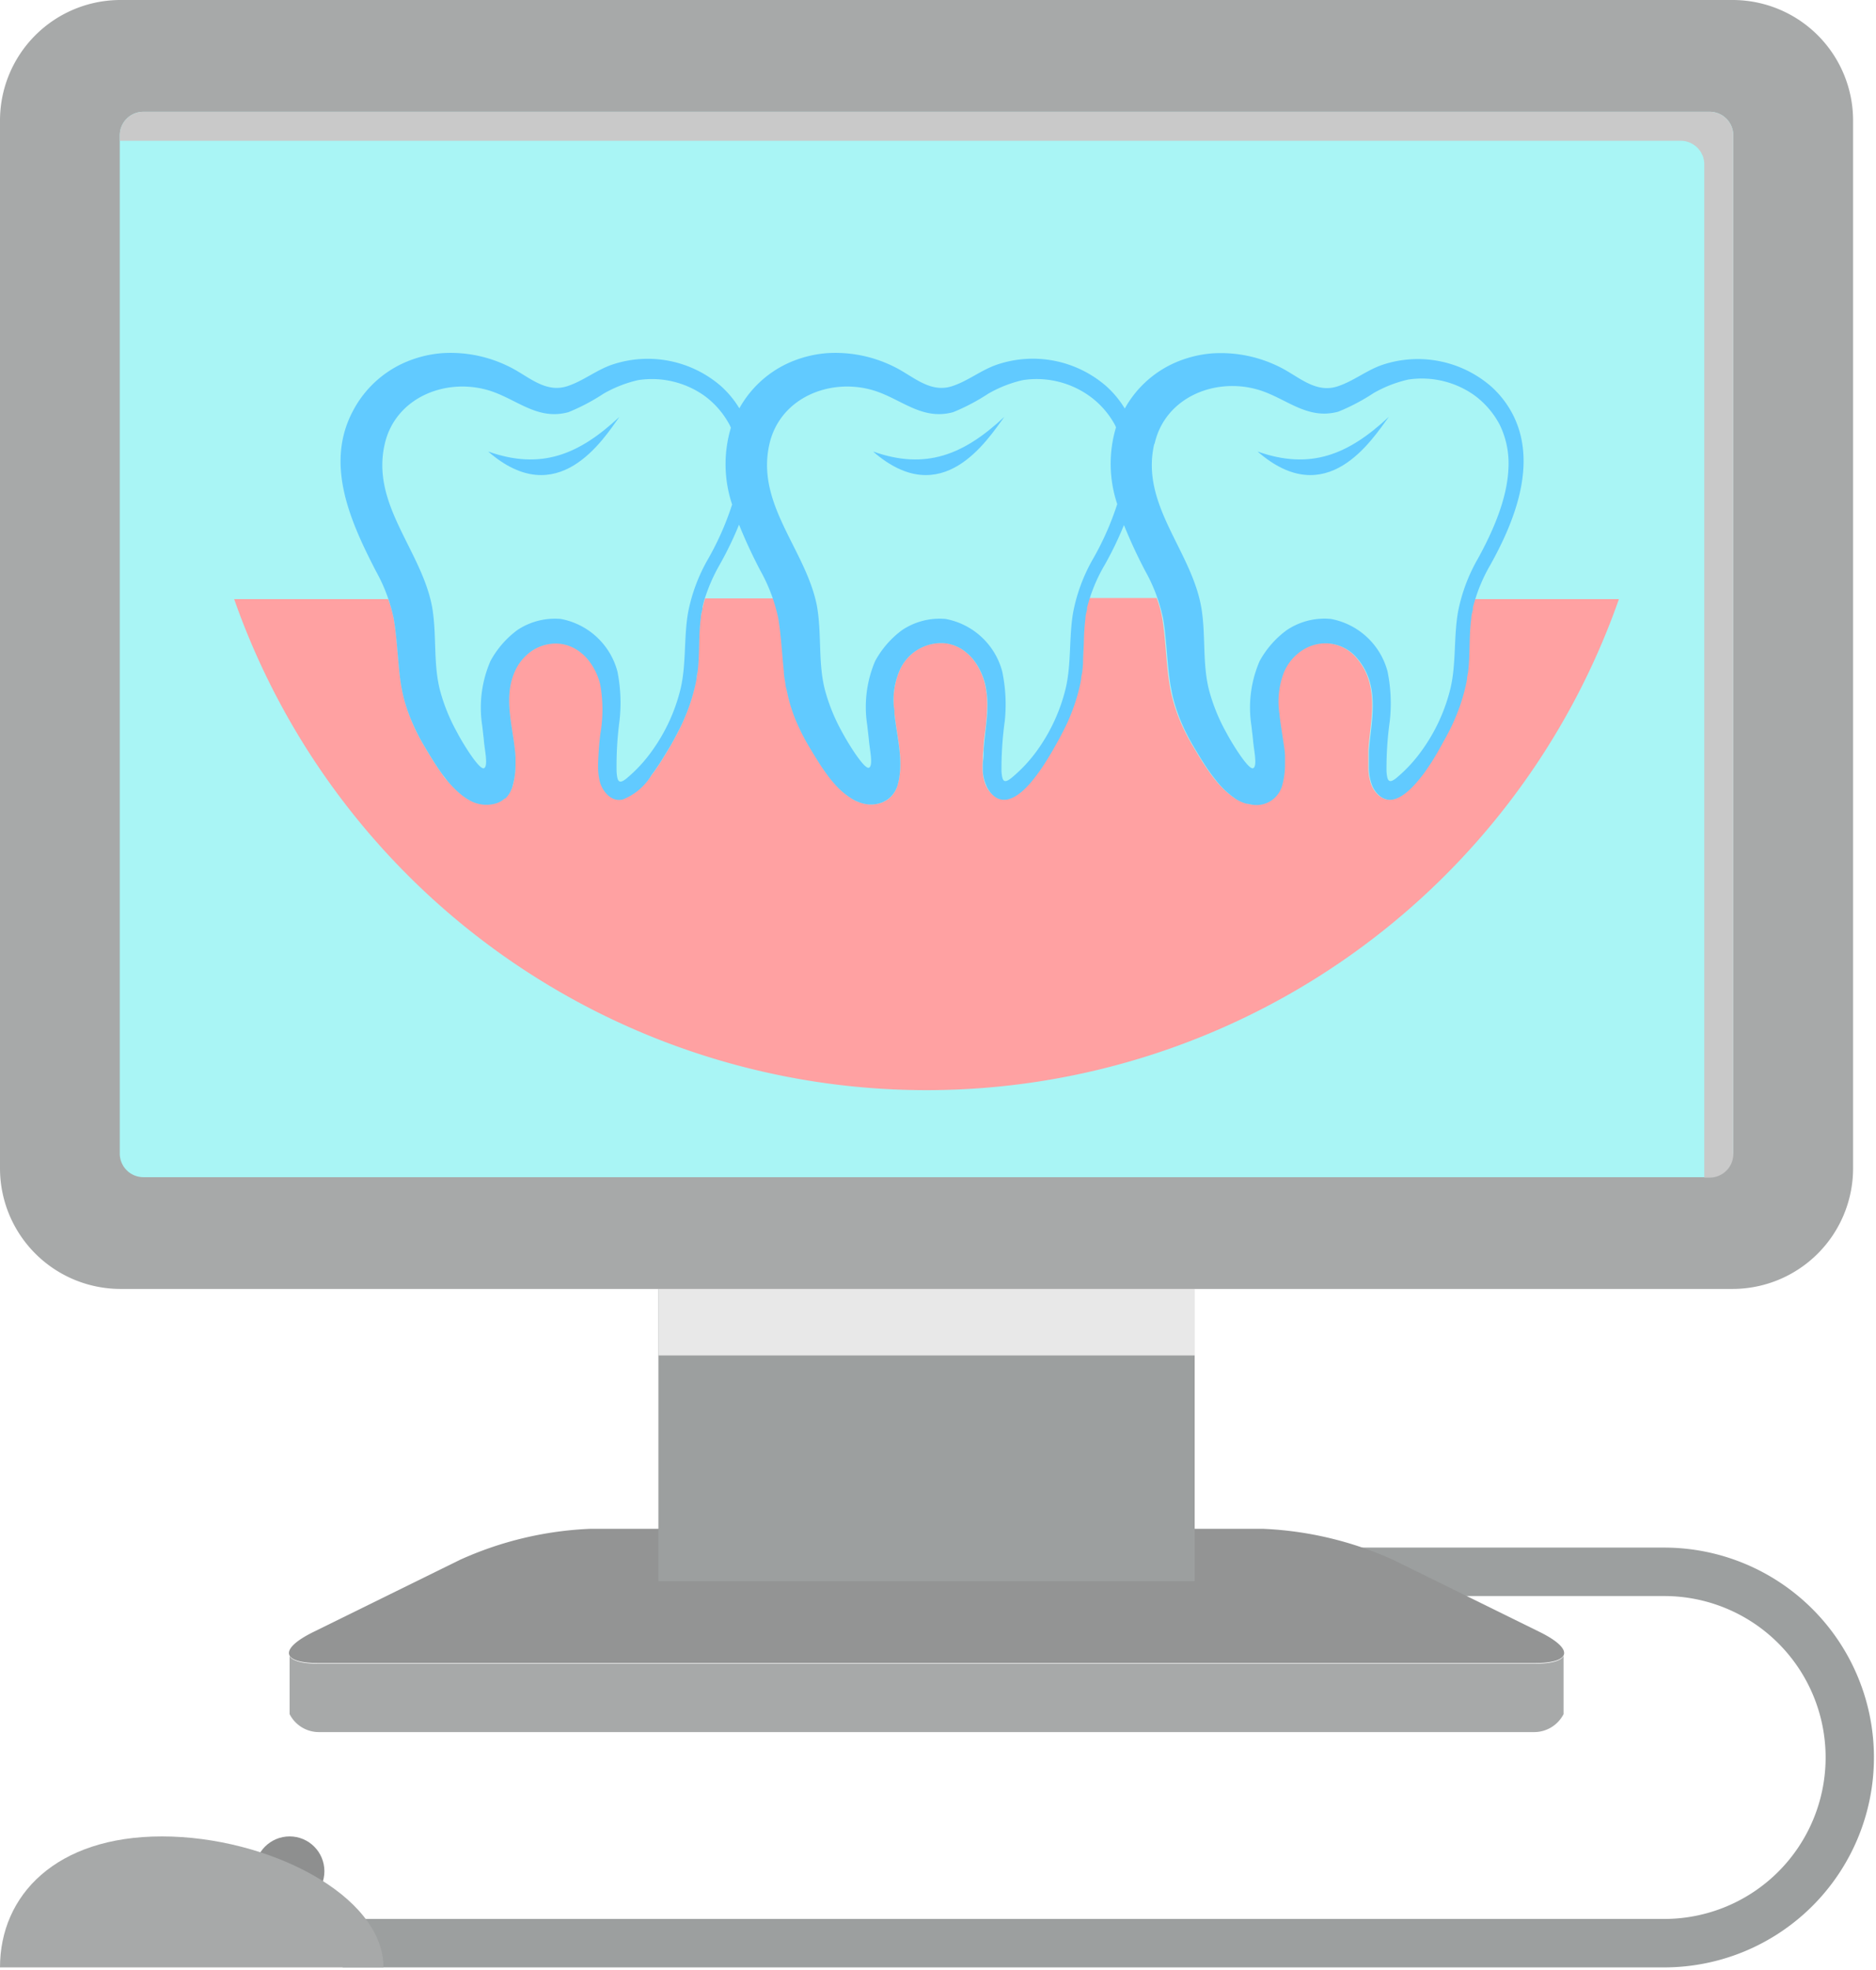
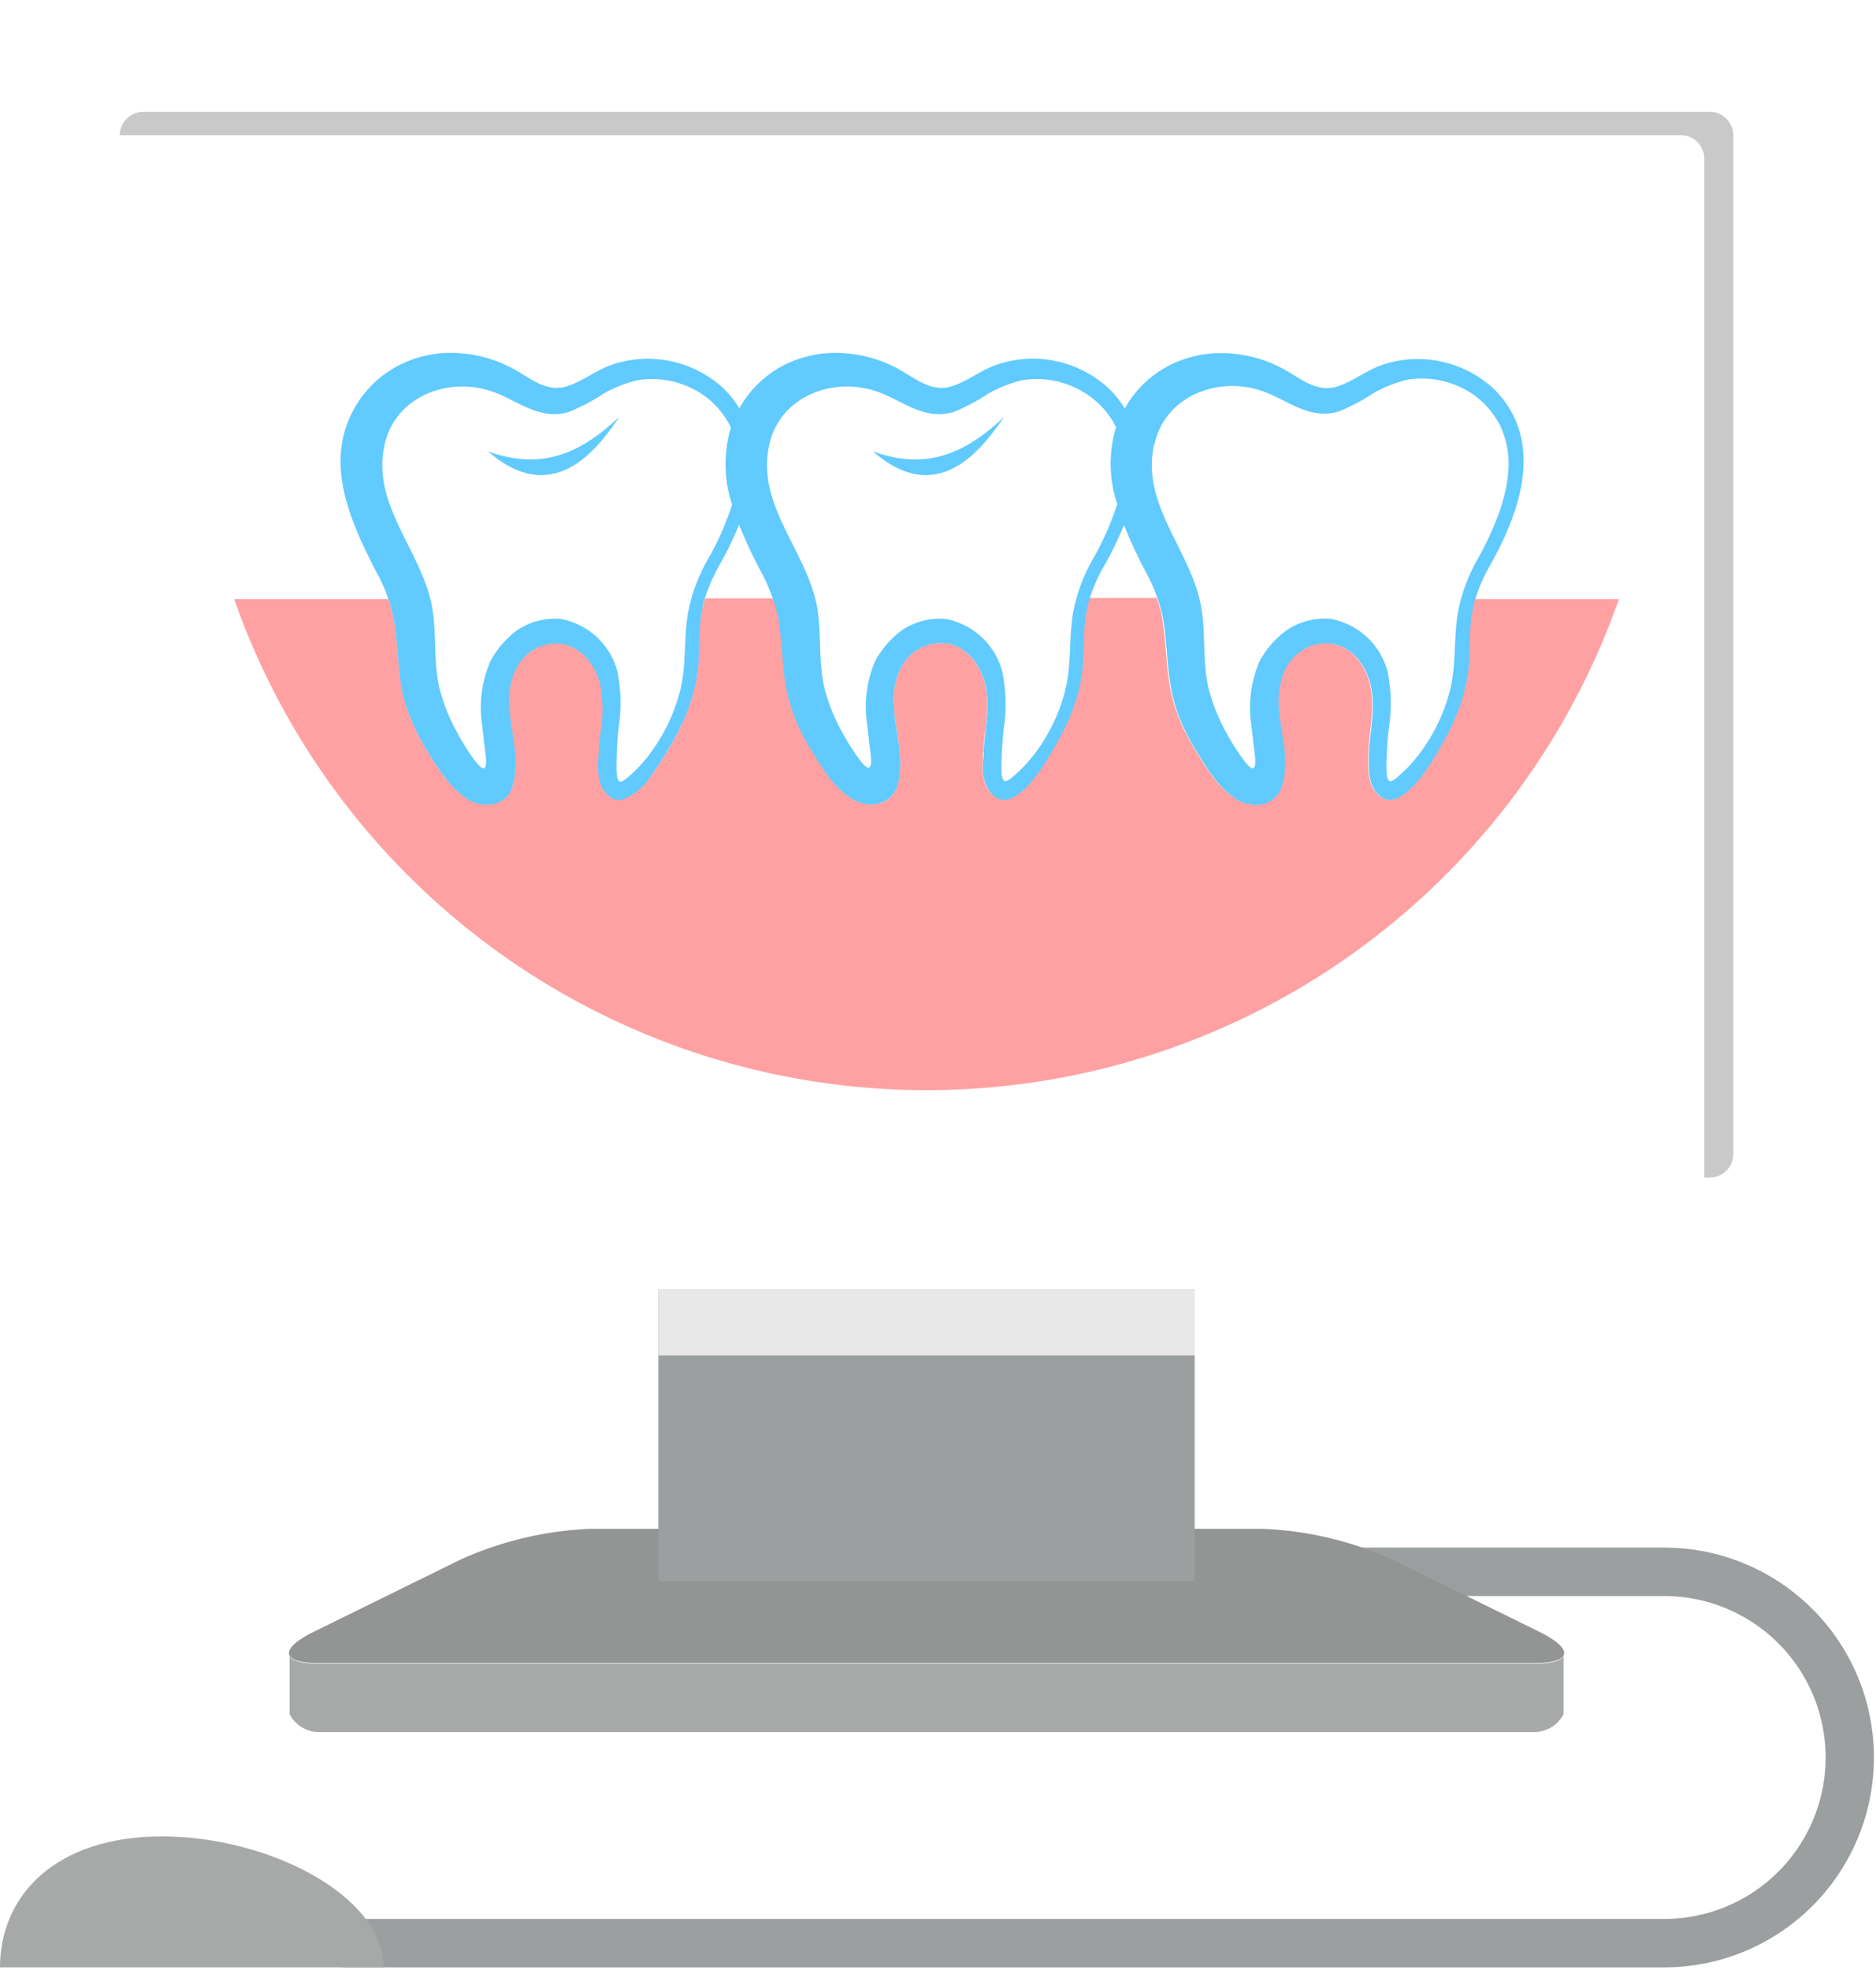
<svg xmlns="http://www.w3.org/2000/svg" viewBox="0 0 181.7 190.71">
  <defs>
    <style>.cls-1{isolation:isolate;}.cls-2{fill:#9c9f9f;}.cls-3{fill:#8e8f8f;}.cls-4{fill:#a7a9a9;}.cls-5{fill:#939494;}.cls-6{fill:#e8e8e8;}.cls-6,.cls-8{mix-blend-mode:multiply;}.cls-7{fill:#a9f5f5;}.cls-8{fill:#c9c9c9;}.cls-9{fill:#ffa1a2;}.cls-10{fill:#61caff;}</style>
  </defs>
  <title>dcklamovka</title>
  <g class="cls-1">
    <g id="icons">
      <path class="cls-2" d="M33.19,190.46v-4.69h128a15.63,15.63,0,1,0,0-31.26H127.57v-4.69h33.61a20.32,20.32,0,1,1,0,40.64h-128Z" />
-       <circle class="cls-3" cx="28.05" cy="181.15" r="3.37" />
      <path class="cls-4" d="M15.68,177.78C5.43,177.78,0,183.46,0,190.46H37.14C37.14,183.46,25.94,177.78,15.68,177.78Z" />
      <path class="cls-5" d="M134.92,151a34,34,0,0,0-12.64-3H57.2a34,34,0,0,0-12.64,3l-14.23,7c-3.33,1.65-3.08,3,.55,3H148.6c3.63,0,3.88-1.35.55-3Z" />
      <path class="cls-4" d="M151.44,160.3c-0.21.47-1.16,0.76-2.84,0.76H30.88c-1.66,0-2.6-.29-2.83-0.75v5.63a3.18,3.18,0,0,0,2.83,1.74H148.6a3.2,3.2,0,0,0,2.84-1.74V160.3Z" />
      <rect class="cls-2" x="63.77" y="124.79" width="51.94" height="28.28" />
      <rect class="cls-6" x="63.77" y="124.79" width="51.94" height="6.43" />
-       <rect class="cls-7" x="4.01" y="2.79" width="171.45" height="119.2" rx="11.12" ry="11.12" />
-       <path class="cls-4" d="M167.84,0H11.64A11.67,11.67,0,0,0,0,11.64V113.14a11.68,11.68,0,0,0,11.64,11.64h156.2a11.68,11.68,0,0,0,11.64-11.64V11.64A11.67,11.67,0,0,0,167.84,0Zm0,111.7a2.29,2.29,0,0,1-2.26,2.26H13.86a2.29,2.29,0,0,1-2.26-2.26V13.08a2.29,2.29,0,0,1,2.26-2.26H165.62a2.29,2.29,0,0,1,2.26,2.26V111.7Z" />
-       <path class="cls-8" d="M165.62,10.82H13.86a2.29,2.29,0,0,0-2.26,2.26v0.55H162.81a2.29,2.29,0,0,1,2.26,2.26V114h0.55a2.29,2.29,0,0,0,2.26-2.26V13.08A2.29,2.29,0,0,0,165.62,10.82Z" />
+       <path class="cls-8" d="M165.62,10.82H13.86a2.29,2.29,0,0,0-2.26,2.26H162.81a2.29,2.29,0,0,1,2.26,2.26V114h0.55a2.29,2.29,0,0,0,2.26-2.26V13.08A2.29,2.29,0,0,0,165.62,10.82Z" />
      <path class="cls-9" d="M142.6,58.8l0,0.17c-0.06.29-.12,0.59-0.16,0.89-0.22,1.7-.1,3.42-0.3,5.12,0,0.24-.06.48-0.11,0.73s-0.1.5-.15,0.75q-0.17.75-.41,1.48t-0.54,1.45q-0.15.36-.31,0.71-0.32.7-.7,1.37c-0.15.28-.4,0.73-0.7,1.25-0.2.35-.44,0.74-0.69,1.14l-0.2.3-0.41.6-0.22.29-0.27.34c-1,1.21-2.07,2.17-3.09,2a1.67,1.67,0,0,1-.92-0.5,2.64,2.64,0,0,1-.6-0.92,4.82,4.82,0,0,1-.29-1.65c0-.4,0-0.81,0-1.19l0-.47c0.13-2.13.66-4.28,0.15-6.41a6,6,0,0,0-1.4-2.67h0a4,4,0,0,0-2.67-1.31,4.12,4.12,0,0,0-2,.37,4.39,4.39,0,0,0-1.1.73,4.66,4.66,0,0,0-.47.48,4.88,4.88,0,0,0-.72,1.16,7.84,7.84,0,0,0-.46,4.07c0,0.46.11,0.92,0.18,1.38s0.15,0.92.21,1.39,0.12,0.92.15,1.38c0,0.23,0,.46,0,0.69a7.46,7.46,0,0,1-.26,2.05,2.58,2.58,0,0,1-3.2,1.85l-0.33-.09a3.75,3.75,0,0,1-1-.45,8.45,8.45,0,0,1-1.79-1.64c-0.18-.21-0.35-0.43-0.51-0.65-0.66-.89-1.23-1.85-1.77-2.75q-0.42-.71-0.78-1.44a17.14,17.14,0,0,1-.92-2.24c-0.15-.46-0.28-0.93-0.39-1.41-0.07-.32-0.14-0.64-0.19-1-0.25-1.58-.32-3.2-0.49-4.79-0.06-.53-0.12-1.05-0.21-1.57a11.22,11.22,0,0,0-.53-1.9h-6.58c-0.09.28-.16,0.56-0.23,0.85l0,0.17c-0.06.29-.12,0.59-0.16,0.88h0a21.76,21.76,0,0,0-.15,2.23c0,0.71,0,1.41-.08,2.12,0,0.26,0,.51-0.07.77s-0.06.48-.11,0.73-0.1.5-.15,0.75-0.12.5-.19,0.75a18.41,18.41,0,0,1-.76,2.18q-0.15.36-.31,0.71c-0.17.36-.34,0.71-0.53,1.05l-0.17.32-0.08.15-0.16.29-0.46.81c-0.26.44-.56,0.94-0.89,1.44-0.2.3-.41,0.6-0.63,0.89s-0.45.58-.68,0.84l-0.24.26c-1.11,1.15-2.33,1.78-3.36.76a2.64,2.64,0,0,1-.6-0.92,4.14,4.14,0,0,1-.25-1.08,8.48,8.48,0,0,1,0-1.16c0-.37,0-0.73.06-1.06,0-.77.14-1.55,0.23-2.32,0.06-.56.11-1.12,0.13-1.68a9,9,0,0,0-.21-2.4,6.32,6.32,0,0,0-.53-1.42,5.87,5.87,0,0,0-.39-0.66l-0.23-.31a4.94,4.94,0,0,0-.52-0.55l-0.29-.24a4.1,4.1,0,0,0-.63-0.4l-0.34-.15a3.75,3.75,0,0,0-1.14-.25A4.4,4.4,0,0,0,87.09,65a7.22,7.22,0,0,0-.52,3.38c0,0.23,0,.46.06,0.69,0.24,2.3.94,4.63,0.31,6.89a2.67,2.67,0,0,1-.73,1.25,2.32,2.32,0,0,1-.37.27l-0.3.16a3,3,0,0,1-1.81.16,3.65,3.65,0,0,1-.45-0.13L83,77.58a3.75,3.75,0,0,1-.51-0.28,7.65,7.65,0,0,1-1.24-1A12,12,0,0,1,80.15,75c-0.66-.89-1.23-1.85-1.77-2.75a19.2,19.2,0,0,1-1.12-2.17q-0.16-.37-0.31-0.75a16.11,16.11,0,0,1-.5-1.54c-0.09-.32-0.16-0.65-0.23-1s-0.08-.41-0.12-0.62C76,65.82,76,65.42,76,65c-0.19-1.73-.26-3.49-0.55-5.17a11.22,11.22,0,0,0-.53-1.9H68.29c-0.09.28-.16,0.56-0.23,0.84L68,59c-0.06.29-.12,0.59-0.16,0.89h0c-0.22,1.7-.1,3.42-0.3,5.12,0,0.24-.06.48-0.11,0.73s-0.1.5-.15,0.75q-0.17.75-.41,1.48t-0.54,1.45q-0.15.36-.31,0.71-0.32.7-.7,1.37l-0.08.15-0.33.6c-0.26.46-.6,1-1,1.63l-0.2.3-0.41.6L63.12,75a5.64,5.64,0,0,1-2.83,2.33H60.23a1.53,1.53,0,0,1-.46,0,1.47,1.47,0,0,1-.47-0.16,2,2,0,0,1-.45-0.34,2.87,2.87,0,0,1-.76-1.45A5.74,5.74,0,0,1,58,74.33c0-.57,0-1.14.06-1.66s0.09-1.07.15-1.6a13.84,13.84,0,0,0,0-4.8A6.11,6.11,0,0,0,57,63.88a4.94,4.94,0,0,0-.52-0.55l-0.29-.24a4,4,0,0,0-1.1-.6,3.74,3.74,0,0,0-1-.21,4.15,4.15,0,0,0-2.55.69A4.73,4.73,0,0,0,49.82,65c-1.16,2.65-.1,5.46.08,8.22,0,0.23,0,.46,0,0.69A7.46,7.46,0,0,1,49.67,76a3,3,0,0,1-.22.55,2.5,2.5,0,0,1-.51.71l-0.06,0a2.39,2.39,0,0,1-.73.44,3.3,3.3,0,0,1-2.66-.25l-0.31-.18a7,7,0,0,1-.64-0.48,9.43,9.43,0,0,1-1.15-1.16C43.22,75.46,43,75.24,42.88,75c-0.66-.89-1.23-1.85-1.77-2.75A19.21,19.21,0,0,1,40,70.1a16.41,16.41,0,0,1-.81-2.28,15.39,15.39,0,0,1-.34-1.6c-0.16-1-.24-2-0.33-3s-0.19-2.24-.38-3.32A11.23,11.23,0,0,0,37.6,58H22.68A71.07,71.07,0,0,0,156.8,58h-14C142.74,58.23,142.66,58.52,142.6,58.8Z" />
      <path class="cls-10" d="M38.83,66.21a15.37,15.37,0,0,0,.34,1.6A16.41,16.41,0,0,0,40,70.1a19.23,19.23,0,0,0,1.12,2.17c0.54,0.9,1.11,1.86,1.77,2.75,0.17,0.22.34,0.44,0.51,0.65a9.43,9.43,0,0,0,1.15,1.16,7,7,0,0,0,.64.48l0.31,0.18a3.3,3.3,0,0,0,2.66.25,2.39,2.39,0,0,0,.73-0.44l0.06,0a2.5,2.5,0,0,0,.51-0.71A3,3,0,0,0,49.67,76a7.46,7.46,0,0,0,.26-2.05c0-.23,0-0.46,0-0.69-0.18-2.76-1.24-5.57-.08-8.22A4.73,4.73,0,0,1,51.53,63a4.15,4.15,0,0,1,2.55-.69,3.74,3.74,0,0,1,1,.21,4,4,0,0,1,1.1.6l0.29,0.24a4.94,4.94,0,0,1,.52.55,6.11,6.11,0,0,1,1.15,2.38,13.84,13.84,0,0,1,0,4.8c-0.06.53-.12,1.07-0.15,1.6s-0.07,1.09-.06,1.66a5.74,5.74,0,0,0,.12,1.12,2.87,2.87,0,0,0,.76,1.45,2,2,0,0,0,.45.34,1.47,1.47,0,0,0,.47.16,1.53,1.53,0,0,0,.46,0h0.07A5.64,5.64,0,0,0,63.12,75l0.22-.29,0.41-.6,0.2-.3c0.38-.6.72-1.17,1-1.63l0.33-.6,0.08-.15q0.37-.67.7-1.37,0.16-.35.31-0.71,0.3-.71.54-1.45t0.41-1.48q0.09-.37.15-0.75c0-.24.08-0.48,0.11-0.73,0.2-1.7.07-3.42,0.3-5.12h0c0-.3.1-0.59,0.16-0.89l0-.17c0.07-.28.14-0.57,0.23-0.84h0a17.1,17.1,0,0,1,1.45-3.28,33.33,33.33,0,0,0,1.86-3.85,48.72,48.72,0,0,0,2.07,4.46,16.24,16.24,0,0,1,1.72,4.57c0.29,1.68.36,3.44,0.55,5.17,0,0.4.09,0.79,0.15,1.19,0,0.21.07,0.41,0.12,0.62s0.14,0.66.23,1a16.11,16.11,0,0,0,.5,1.54q0.14,0.38.31,0.75a19.2,19.2,0,0,0,1.12,2.17c0.54,0.9,1.11,1.86,1.77,2.75a12,12,0,0,0,1.06,1.26,7.64,7.64,0,0,0,1.24,1,3.75,3.75,0,0,0,.51.28l0.32,0.13a3.65,3.65,0,0,0,.45.13,3,3,0,0,0,1.81-.16l0.3-.16a2.32,2.32,0,0,0,.37-0.27A2.67,2.67,0,0,0,86.94,76c0.63-2.26-.07-4.59-0.31-6.89,0-.23,0-0.46-0.06-0.69A7.22,7.22,0,0,1,87.09,65a4.4,4.4,0,0,1,4.26-2.74,3.75,3.75,0,0,1,1.14.25l0.34,0.15a4.09,4.09,0,0,1,.63.4l0.29,0.24a4.93,4.93,0,0,1,.52.55l0.23,0.31a5.87,5.87,0,0,1,.39.66,6.32,6.32,0,0,1,.53,1.42,9,9,0,0,1,.21,2.4c0,0.56-.07,1.12-0.13,1.68-0.08.78-.18,1.55-0.23,2.32,0,0.33,0,.69-0.06,1.06a8.48,8.48,0,0,0,0,1.16A4.14,4.14,0,0,0,95.51,76a2.64,2.64,0,0,0,.6.92c1,1,2.25.4,3.36-.76l0.24-.26c0.23-.26.46-0.55,0.68-0.84s0.43-.59.63-0.89c0.33-.5.63-1,0.89-1.44l0.46-.81,0.16-.29,0.08-.15,0.17-.32c0.18-.35.36-0.7,0.53-1.05s0.21-.47.31-0.71a18.41,18.41,0,0,0,.76-2.18q0.1-.37.19-0.75t0.15-.75c0-.24.08-0.48,0.11-0.73s0.05-.51.07-0.77c0-.7.06-1.41,0.08-2.12a21.76,21.76,0,0,1,.15-2.23h0c0-.3.1-0.59,0.16-0.88l0-.17A15.85,15.85,0,0,1,107,54.68a33.34,33.34,0,0,0,1.86-3.85,48.72,48.72,0,0,0,2.07,4.46,16.24,16.24,0,0,1,1.72,4.57c0.09,0.52.16,1,.21,1.57,0.17,1.59.24,3.21,0.49,4.79,0.05,0.32.12,0.64,0.19,1,0.11,0.48.24,0.95,0.39,1.41a17.14,17.14,0,0,0,.92,2.24q0.36,0.73.78,1.44c0.54,0.9,1.11,1.86,1.77,2.75,0.17,0.22.34,0.44,0.51,0.65a8.45,8.45,0,0,0,1.79,1.64,3.75,3.75,0,0,0,1,.45L121,77.84a2.58,2.58,0,0,0,3.2-1.85,7.46,7.46,0,0,0,.26-2.05c0-.23,0-0.46,0-0.69,0-.46-0.08-0.92-0.15-1.38s-0.14-.92-0.21-1.39-0.14-.92-0.18-1.38a7.84,7.84,0,0,1,.46-4.07,4.88,4.88,0,0,1,.72-1.16,4.66,4.66,0,0,1,.47-0.48,4.38,4.38,0,0,1,1.1-.73,4.12,4.12,0,0,1,2-.37,4,4,0,0,1,2.67,1.31h0a6,6,0,0,1,1.4,2.67c0.51,2.12,0,4.27-.15,6.41l0,0.47c0,0.38,0,.79,0,1.19a4.82,4.82,0,0,0,.29,1.65,2.64,2.64,0,0,0,.6.92,1.67,1.67,0,0,0,.92.5c1,0.16,2.12-.8,3.09-2l0.27-.34,0.22-.29,0.41-.6,0.2-.3c0.26-.4.49-0.78,0.69-1.14,0.31-.53.55-1,0.7-1.25q0.37-.67.7-1.37,0.16-.35.31-0.71,0.3-.71.54-1.45t0.41-1.48q0.09-.37.15-0.75c0-.24.08-0.48,0.11-0.73,0.2-1.7.07-3.42,0.3-5.12,0-.3.1-0.6,0.16-0.89l0-.17a15.85,15.85,0,0,1,1.68-4.12c2.31-4.13,4.48-9.55,2.37-14.19a9.44,9.44,0,0,0-2.3-3.11,10.83,10.83,0,0,0-10.52-2.08c-1.53.52-2.81,1.59-4.36,2.09-2.15.69-3.79-1-5.57-1.87a12.72,12.72,0,0,0-6.56-1.33,11.2,11.2,0,0,0-3.81,1,10.33,10.33,0,0,0-4.65,4.34,9.51,9.51,0,0,0-1.79-2.16A10.83,10.83,0,0,0,96.56,35.3c-1.53.52-2.81,1.59-4.36,2.09-2.15.69-3.79-1-5.57-1.87a12.72,12.72,0,0,0-6.56-1.33,11.2,11.2,0,0,0-3.81,1,10.33,10.33,0,0,0-4.65,4.34,9.51,9.51,0,0,0-1.79-2.16A10.83,10.83,0,0,0,59.29,35.3c-1.53.52-2.81,1.59-4.36,2.09-2.15.69-3.79-1-5.57-1.87a12.72,12.72,0,0,0-6.56-1.33,11.2,11.2,0,0,0-3.81,1,10.38,10.38,0,0,0-4.82,4.62C31.42,45,34,50.61,36.41,55.29a16.24,16.24,0,0,1,1.72,4.57c0.19,1.08.28,2.2,0.38,3.32S38.67,65.21,38.83,66.21Zm73-23.26c1-4.43,5.75-6.42,9.93-5.25,2.77,0.78,4.78,3,7.87,2.15a19.55,19.55,0,0,0,3.4-1.79,12.1,12.1,0,0,1,3.34-1.31,8.79,8.79,0,0,1,6.42,1.51,8.35,8.35,0,0,1,2.48,2.89,8.56,8.56,0,0,1,.83,4.21c-0.13,3-1.55,6.16-2.94,8.69a16.69,16.69,0,0,0-1.95,5.22c-0.42,2.44-.16,5-0.73,7.39a17.19,17.19,0,0,1-2.73,5.94,14.16,14.16,0,0,1-2.46,2.68c-0.82.68-.93,0.25-1-0.6a33.18,33.18,0,0,1,.32-4.89,15.53,15.53,0,0,0-.22-4.79,7,7,0,0,0-5.48-5.08A6.55,6.55,0,0,0,124.63,61,9.16,9.16,0,0,0,122,64a11.36,11.36,0,0,0-.79,6.28c0.05,0.48.12,1,.16,1.45,0.07,0.86.44,2.46,0,2.64s-2-2.32-2.62-3.49a17.88,17.88,0,0,1-1.63-4c-0.7-2.66-.3-5.49-0.79-8.19C115.33,53.23,110.45,48.83,111.79,43ZM74.52,43c1-4.43,5.75-6.42,9.93-5.25,2.77,0.78,4.78,3,7.87,2.15a19.55,19.55,0,0,0,3.4-1.79,12.1,12.1,0,0,1,3.34-1.31,8.79,8.79,0,0,1,6.42,1.51A8.35,8.35,0,0,1,108,41.16l0.09,0.21a12.3,12.3,0,0,0,.12,7.43,28,28,0,0,1-2.32,5.26,16.69,16.69,0,0,0-1.95,5.22c-0.42,2.44-.16,5-0.73,7.39a17.2,17.2,0,0,1-2.73,5.94A14.17,14.17,0,0,1,98,75.28c-0.82.68-.93,0.25-1-0.6a33.18,33.18,0,0,1,.32-4.89A15.53,15.53,0,0,0,97.07,65a7,7,0,0,0-5.48-5.08A6.55,6.55,0,0,0,87.37,61,9.16,9.16,0,0,0,84.76,64,11.36,11.36,0,0,0,84,70.23c0.05,0.48.12,1,.16,1.45,0.07,0.86.44,2.46,0,2.64s-2-2.32-2.62-3.49a17.88,17.88,0,0,1-1.63-4c-0.7-2.66-.3-5.49-0.79-8.19C78.06,53.23,73.19,48.83,74.52,43ZM37.26,43c1-4.43,5.75-6.42,9.93-5.25,2.77,0.78,4.78,3,7.87,2.15a19.55,19.55,0,0,0,3.4-1.79,12.1,12.1,0,0,1,3.34-1.31,8.8,8.8,0,0,1,6.42,1.51,8.35,8.35,0,0,1,2.48,2.89l0.09,0.21a12.3,12.3,0,0,0,.12,7.43,28,28,0,0,1-2.32,5.26,16.69,16.69,0,0,0-1.95,5.22c-0.42,2.44-.16,5-0.73,7.39a17.2,17.2,0,0,1-2.73,5.94,14.16,14.16,0,0,1-2.46,2.68c-0.82.68-.93,0.25-1-0.6A33.18,33.18,0,0,1,60,69.8,15.53,15.53,0,0,0,59.8,65a7,7,0,0,0-5.48-5.08A6.55,6.55,0,0,0,50.1,61,9.16,9.16,0,0,0,47.5,64a11.36,11.36,0,0,0-.79,6.28c0.05,0.48.12,1,.16,1.45,0.07,0.86.44,2.46,0,2.64s-2-2.32-2.61-3.49a17.88,17.88,0,0,1-1.63-4c-0.7-2.66-.3-5.49-0.79-8.19C40.79,53.23,35.92,48.83,37.26,43Z" />
-       <path class="cls-10" d="M134.52,40.35c-3.92,3.66-7.59,5.18-12.72,3.36C128.5,49.56,132.87,42.58,134.52,40.35Z" />
      <path class="cls-10" d="M60,40.35c-3.92,3.66-7.59,5.18-12.72,3.36C54,49.56,58.4,42.58,60,40.35Z" />
      <path class="cls-10" d="M97.28,40.35c-3.92,3.66-7.59,5.18-12.72,3.36C91.26,49.56,95.63,42.58,97.28,40.35Z" />
    </g>
  </g>
</svg>